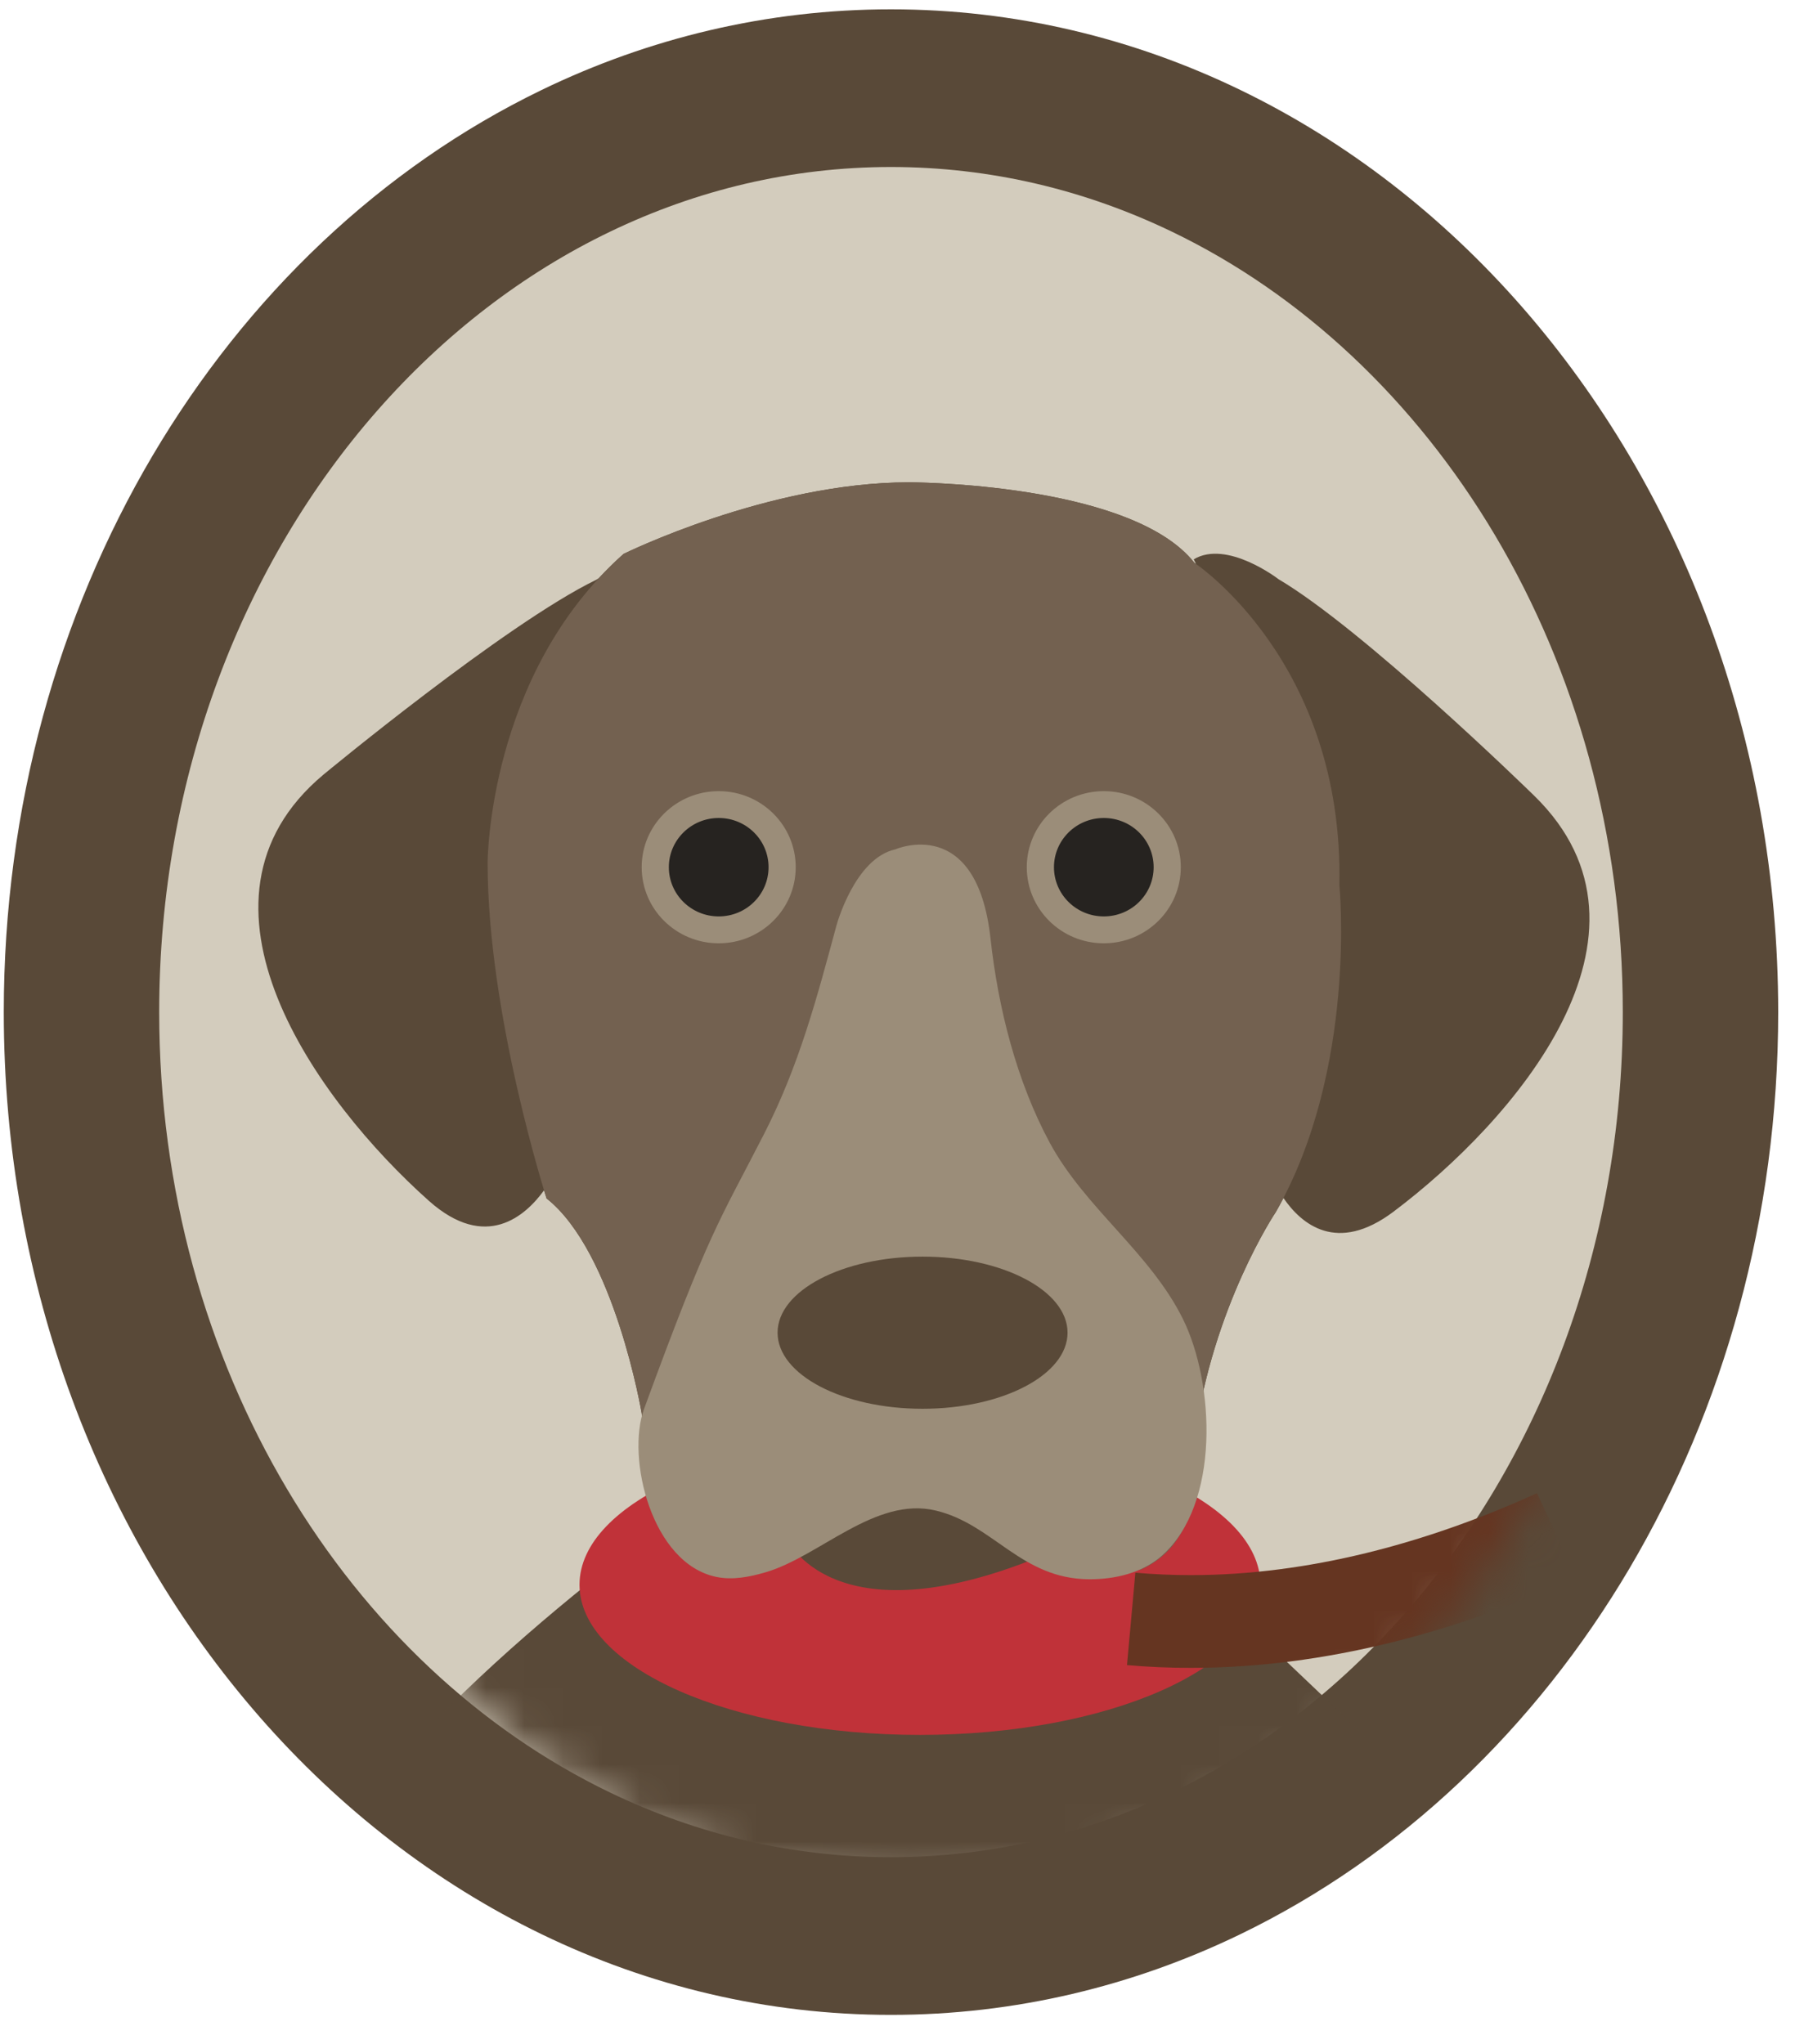
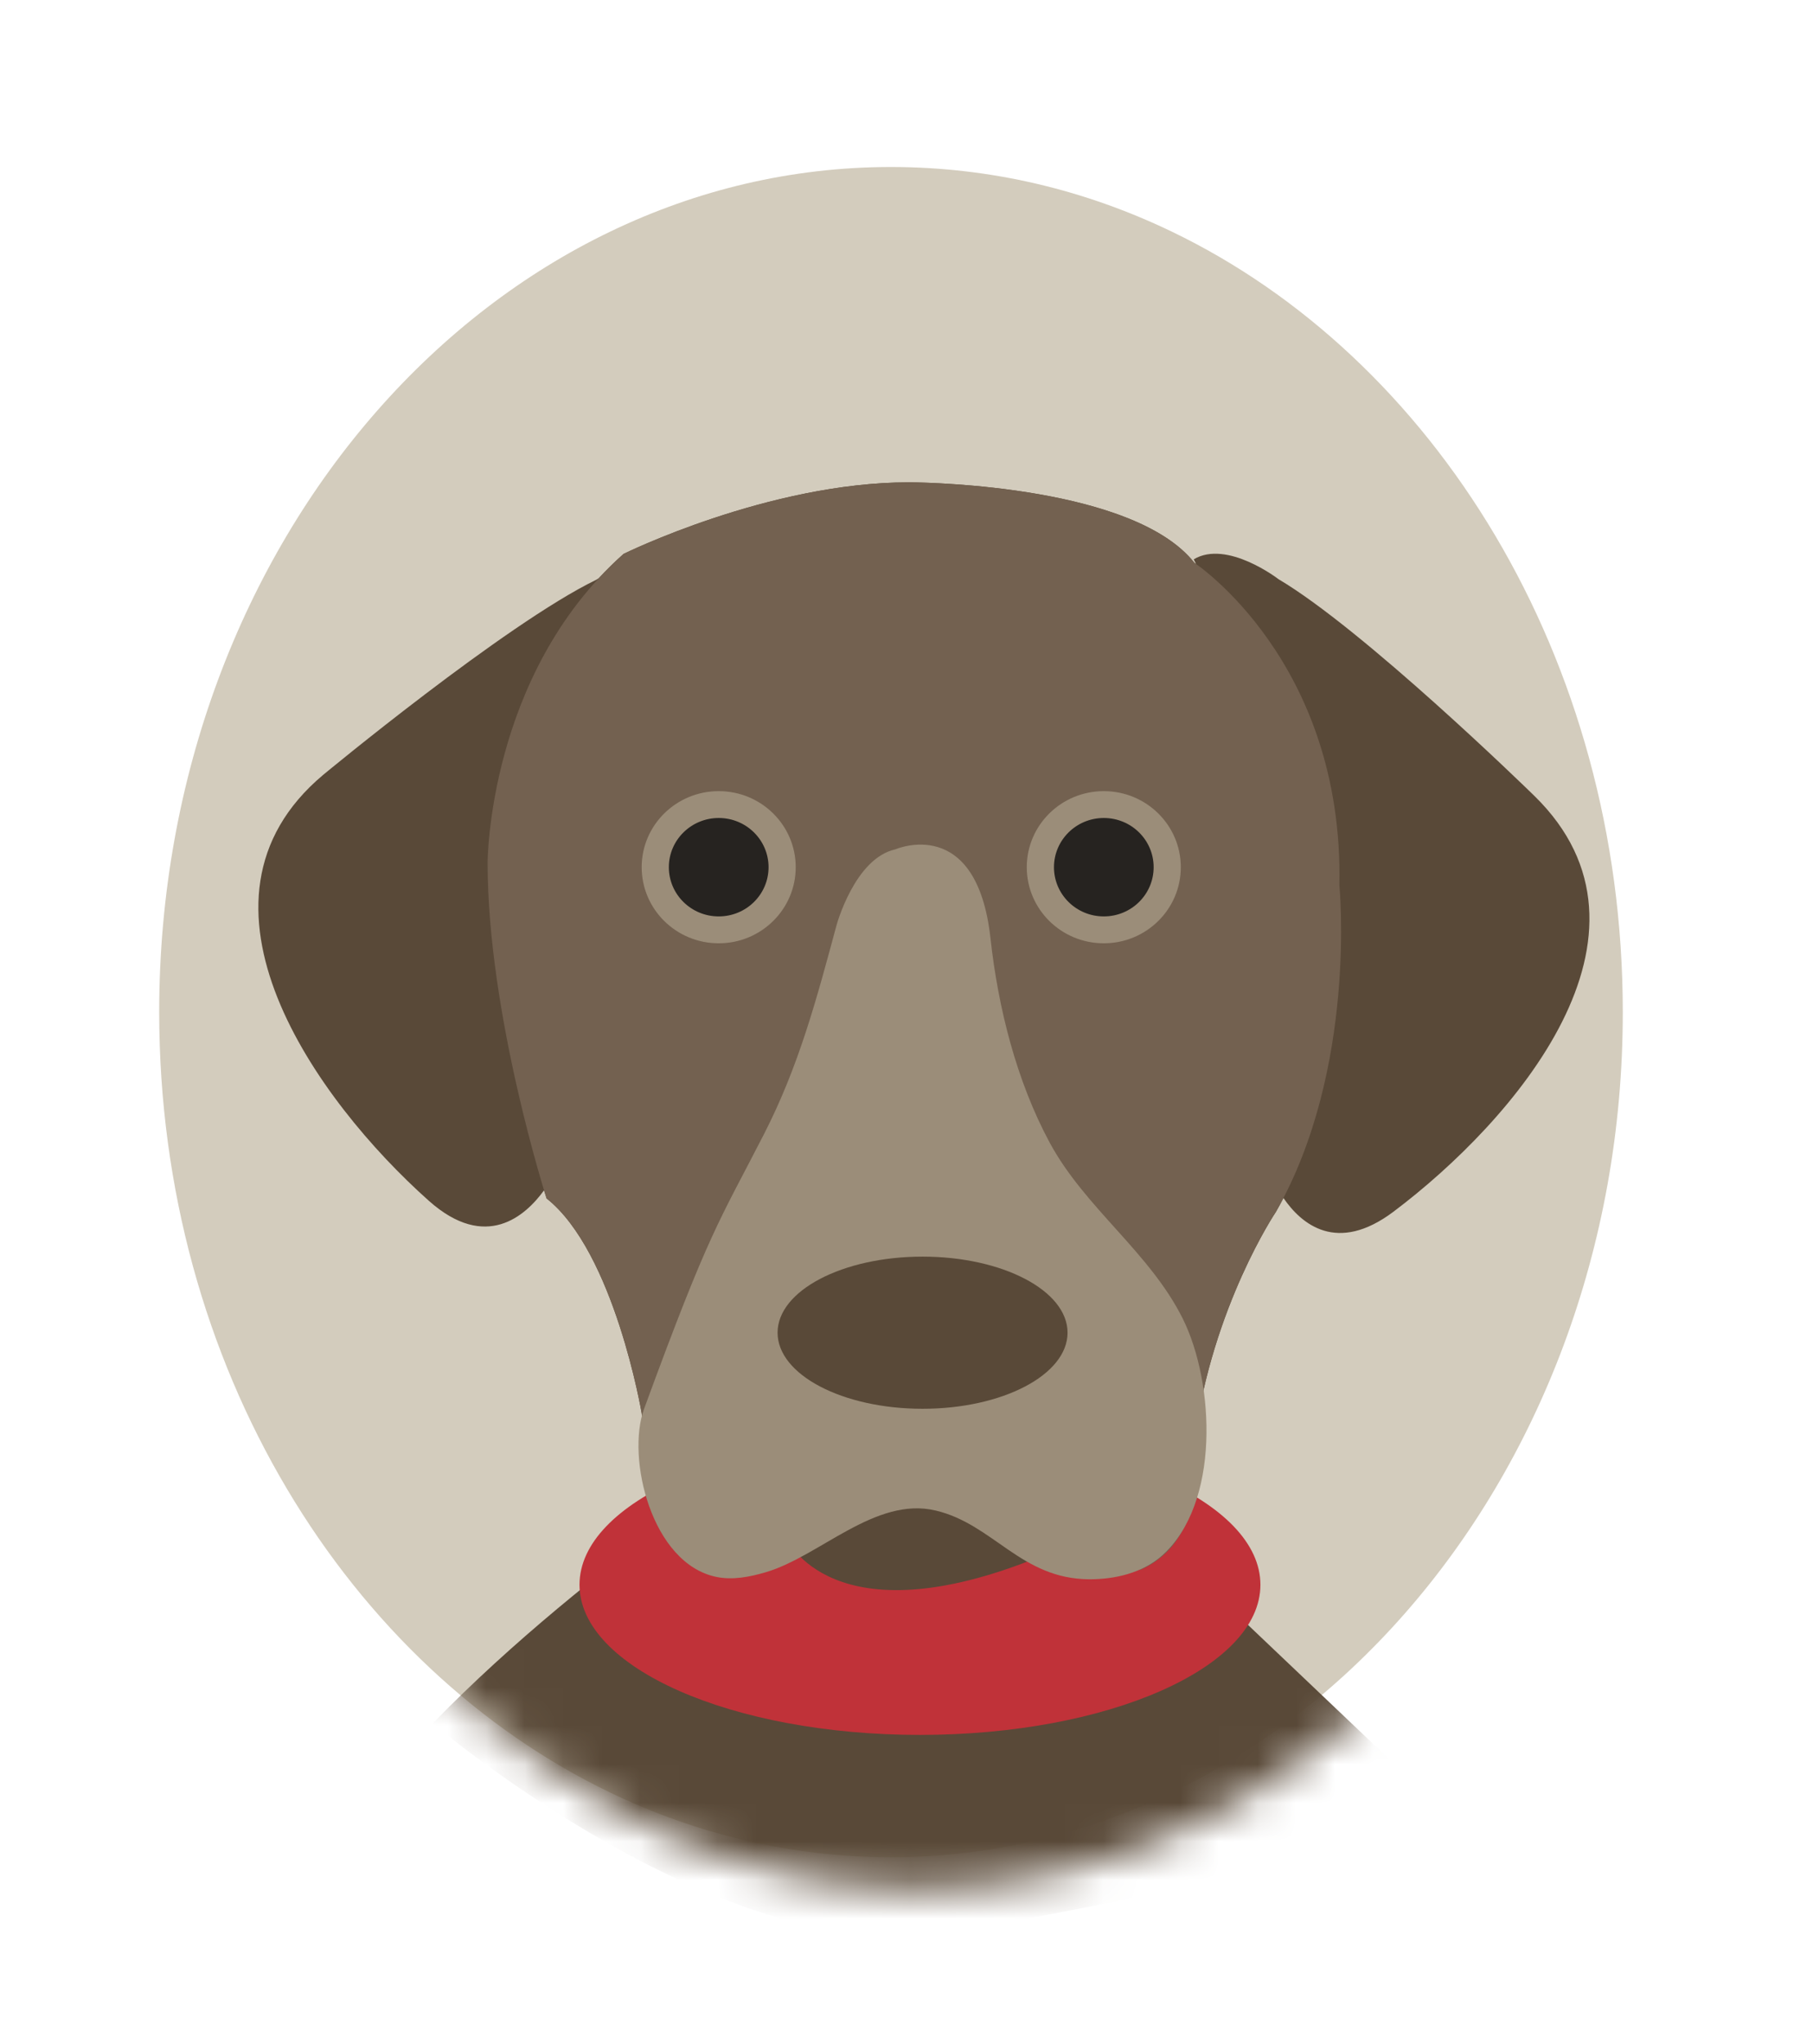
<svg xmlns="http://www.w3.org/2000/svg" xmlns:xlink="http://www.w3.org/1999/xlink" width="47px" height="53px" viewBox="0 0 47 53" version="1.1">
  <title>1 Beaver/_Media/PAB/Icons/Colour/Pet Care Beaver</title>
  <desc>Created with Sketch.</desc>
  <defs>
    <path d="M41.971,26.082 C41.973,32.237 39.782,37.78 36.313,41.741 C34.579,43.722 32.531,45.307 30.28,46.393 C28.03,47.481 25.58,48.074 23,48.075 C20.42,48.074 17.972,47.481 15.72,46.393 C12.346,44.764 9.421,42.009 7.34,38.488 C5.259,34.97 4.029,30.699 4.029,26.082 C4.028,19.926 6.218,14.384 9.687,10.423 C11.421,8.442 13.47,6.857 15.72,5.77 C17.972,4.683 20.42,4.089 23,4.088 C25.58,4.089 28.03,4.683 30.28,5.77 C33.654,7.399 36.58,10.155 38.661,13.675 C40.741,17.193 41.972,21.464 41.971,26.082" id="path-1" />
    <path d="M37.334,41.9 C35.564,44.036 33.472,45.745 31.174,46.916 C28.875,48.088 26.374,48.728 23.739,48.73 C21.104,48.728 18.604,48.088 16.304,46.916 C12.858,45.159 9.871,42.189 7.746,38.394 C5.621,34.601 4.365,29.997 4.365,25.019 C4.364,18.383 6.6,12.408 10.143,8.137 C11.914,6.002 14.007,4.293 16.304,3.122 C18.604,1.95 21.104,1.31 23.739,1.308 C26.374,1.31 28.875,1.95 31.174,3.122 C34.619,4.877 37.607,7.849 39.733,11.644 C41.856,15.436 43.114,20.041 43.112,25.019 C43.115,31.655 40.877,37.63 37.334,41.9 Z" id="path-3" />
  </defs>
  <g id="Media-Export" stroke="none" stroke-width="1" fill="none" fill-rule="evenodd">
    <g id="PAB" transform="translate(-260, -96)">
      <g id="Beaver-Colour" transform="translate(21.348, 0.685)">
        <g id="Beaver/PAB/Colour/Pet" transform="translate(238.75, 95.557)">
          <g id="Beaver/PAB/svg/Bits/Colour/Border">
-             <path d="M46,26 C45.997,18.905 43.491,12.448 39.366,7.724 C37.302,5.362 34.829,3.433 32.057,2.091 C29.287,0.749 26.215,-0.001 22.999,0 C19.785,-0.001 16.713,0.749 13.943,2.091 C9.784,4.105 6.301,7.435 3.856,11.574 C1.413,15.716 0,20.678 0,26 C0.001,33.095 2.508,39.552 6.634,44.276 C8.697,46.637 11.17,48.567 13.943,49.909 C16.713,51.251 19.785,52.001 22.999,52 C26.215,52.001 29.287,51.251 32.057,49.909 C36.216,47.895 39.698,44.565 42.143,40.426 C44.587,36.284 45.999,31.322 46,26" id="bg" fill="#594938" fill-rule="nonzero" />
            <path d="M41.971,26 C41.973,32.133 39.782,37.654 36.313,41.601 C34.579,43.575 32.531,45.154 30.28,46.236 C28.03,47.319 25.58,47.911 23,47.912 C20.42,47.911 17.972,47.319 15.72,46.236 C12.346,44.612 9.421,41.868 7.34,38.36 C5.259,34.856 4.029,30.601 4.029,26 C4.028,19.867 6.218,14.346 9.687,10.399 C11.421,8.425 13.47,6.846 15.72,5.764 C17.972,4.681 20.42,4.089 23,4.088 C25.58,4.089 28.03,4.681 30.28,5.764 C33.654,7.386 36.58,10.132 38.661,13.64 C40.741,17.144 41.972,21.399 41.971,26" id="inner" fill="#D3CCBD" fill-rule="nonzero" />
            <mask id="mask-2" fill="white">
              <use xlink:href="#path-1" />
            </mask>
            <g id="mask" fill-rule="nonzero" />
          </g>
          <mask id="mask-4" fill="white">
            <use xlink:href="#path-3" />
          </mask>
          <g id="PAB/svg/inner" fill-rule="nonzero" />
          <g id="Icons/PAB/Colour/Dog" mask="url(#mask-4)" fill-rule="nonzero">
            <g transform="translate(6.547, 12.264)">
              <path d="M24.319,2.088 C24.319,2.088 24.333,2.098 24.361,2.117 C24.322,2.038 24.301,1.996 24.301,1.996 C25.164,1.479 26.5,2.512 26.5,2.512 C28.692,3.809 32.901,7.904 33.124,8.122 L33.133,8.131 C36.798,11.717 32.605,16.559 29.477,18.913 C28.012,20.013 27.092,19.235 26.627,18.556 C26.565,18.677 26.5,18.796 26.432,18.915 C26.432,18.915 24.789,21.352 24.319,24.833 C24.319,24.833 24.647,26.616 23.658,27.676 L30.291,33.983 C30.139,35.637 17.965,37.591 17.965,37.591 C12.182,38.644 4.574,32.178 4.574,32.178 C6.639,30.049 9.075,28.13 10.725,26.913 C10.404,26.147 10.051,25.111 9.99,24.138 C9.99,24.138 9.285,19.96 7.524,18.567 C7.524,18.567 7.501,18.494 7.459,18.356 C6.978,19.021 5.95,19.943 4.474,18.63 C1.564,16.038 -2.168,10.862 1.73,7.587 C1.73,7.587 6.454,3.672 8.811,2.527 C8.811,2.527 8.835,2.511 8.879,2.485 C9.079,2.269 9.292,2.059 9.52,1.856 C9.52,1.856 13.278,7.10542736e-14 16.92,7.10542736e-14 L16.969,7.10542736e-14 C17.53,0.006 22.763,0.113 24.319,2.088 Z" id="Fase---darker" fill="#594938" />
              <path d="M17.204,24.692 C22.078,24.692 26.03,26.435 26.03,28.584 C26.03,30.734 22.078,32.477 17.204,32.477 C12.33,32.477 8.378,30.734 8.378,28.584 C8.378,26.435 12.33,24.692 17.204,24.692 Z M17.506,25.065 L13.748,27.386 C13.748,27.386 14.923,30.056 20.326,27.85 L17.506,25.065 Z" id="Leash" fill="#C03239" />
              <path d="M9.52,1.856 C9.52,1.856 13.278,0 16.92,0 C16.92,0 22.674,0 24.319,2.088 C24.319,2.088 28.194,4.642 28.077,10.444 C28.077,10.444 28.547,15.202 26.432,18.915 C26.432,18.915 24.789,21.352 24.319,24.833 C24.319,24.833 24.789,27.386 22.91,28.199 C22.91,28.199 21.565,26.69 19.568,25.065 C16.225,24.692 17.417,24.469 14.482,26.209 C14.482,26.209 13.396,29.243 11.282,28.082 C11.282,28.082 10.107,25.994 9.99,24.138 C9.99,24.138 9.285,19.96 7.524,18.567 C7.524,18.567 5.996,13.809 5.996,9.864 C5.996,9.864 5.996,4.989 9.52,1.856 Z" id="Face---medium" fill="#736150" />
              <path d="M19.034,11.837 C19.231,13.628 19.709,15.53 20.569,17.124 C21.484,18.818 23.17,19.972 24.022,21.695 C24.842,23.355 24.994,26.484 23.476,27.83 C22.971,28.276 22.265,28.445 21.587,28.442 C19.818,28.429 19.108,27.013 17.61,26.659 C16.047,26.288 14.607,27.847 13.207,28.259 C12.793,28.38 12.355,28.468 11.932,28.382 C10.239,28.039 9.59,25.284 10.05,24.029 C11.752,19.379 11.996,19.175 13.163,16.895 C14.071,15.122 14.537,13.353 15.04,11.488 C15.04,11.488 15.51,9.747 16.567,9.516 C16.567,9.516 18.681,8.587 19.034,11.837 Z M11.987,8.007 C13.089,8.007 13.983,8.89 13.983,9.979 C13.983,11.069 13.089,11.952 11.987,11.952 C10.884,11.952 9.99,11.069 9.99,9.979 C9.99,8.89 10.884,8.007 11.987,8.007 Z M21.97,8.007 C23.072,8.007 23.966,8.89 23.966,9.979 C23.966,11.069 23.072,11.952 21.97,11.952 C20.867,11.952 19.973,11.069 19.973,9.979 C19.973,8.89 20.867,8.007 21.97,8.007 Z" id="Face---lighter" fill="#9B8D79" />
              <path d="M21.03,22.048 C21.03,23.138 19.348,24.021 17.272,24.021 C15.196,24.021 13.513,23.138 13.513,22.048 C13.513,20.959 15.196,20.076 17.272,20.076 C19.348,20.076 21.03,20.959 21.03,22.048" id="Nose" fill="#594938" />
-               <path d="M22.571,30.667 C23.123,30.716 23.675,30.739 24.226,30.739 C27.711,30.738 31.122,29.803 34.22,28.393 L33.2,26.209 C30.348,27.508 27.264,28.335 24.226,28.334 C23.745,28.334 23.266,28.313 22.788,28.271 L22.571,30.667 Z" id="Leash" fill="#653521" />
              <path d="M11.987,8.703 C12.701,8.703 13.279,9.275 13.279,9.979 C13.279,10.684 12.701,11.255 11.987,11.255 C11.273,11.255 10.694,10.684 10.694,9.979 C10.694,9.275 11.273,8.703 11.987,8.703 Z M21.97,8.703 C22.684,8.703 23.262,9.275 23.262,9.979 C23.262,10.684 22.684,11.255 21.97,11.255 C21.256,11.255 20.678,10.684 20.678,9.979 C20.678,9.275 21.256,8.703 21.97,8.703 Z" id="Eyes" fill="#262320" />
            </g>
          </g>
        </g>
      </g>
    </g>
  </g>
</svg>